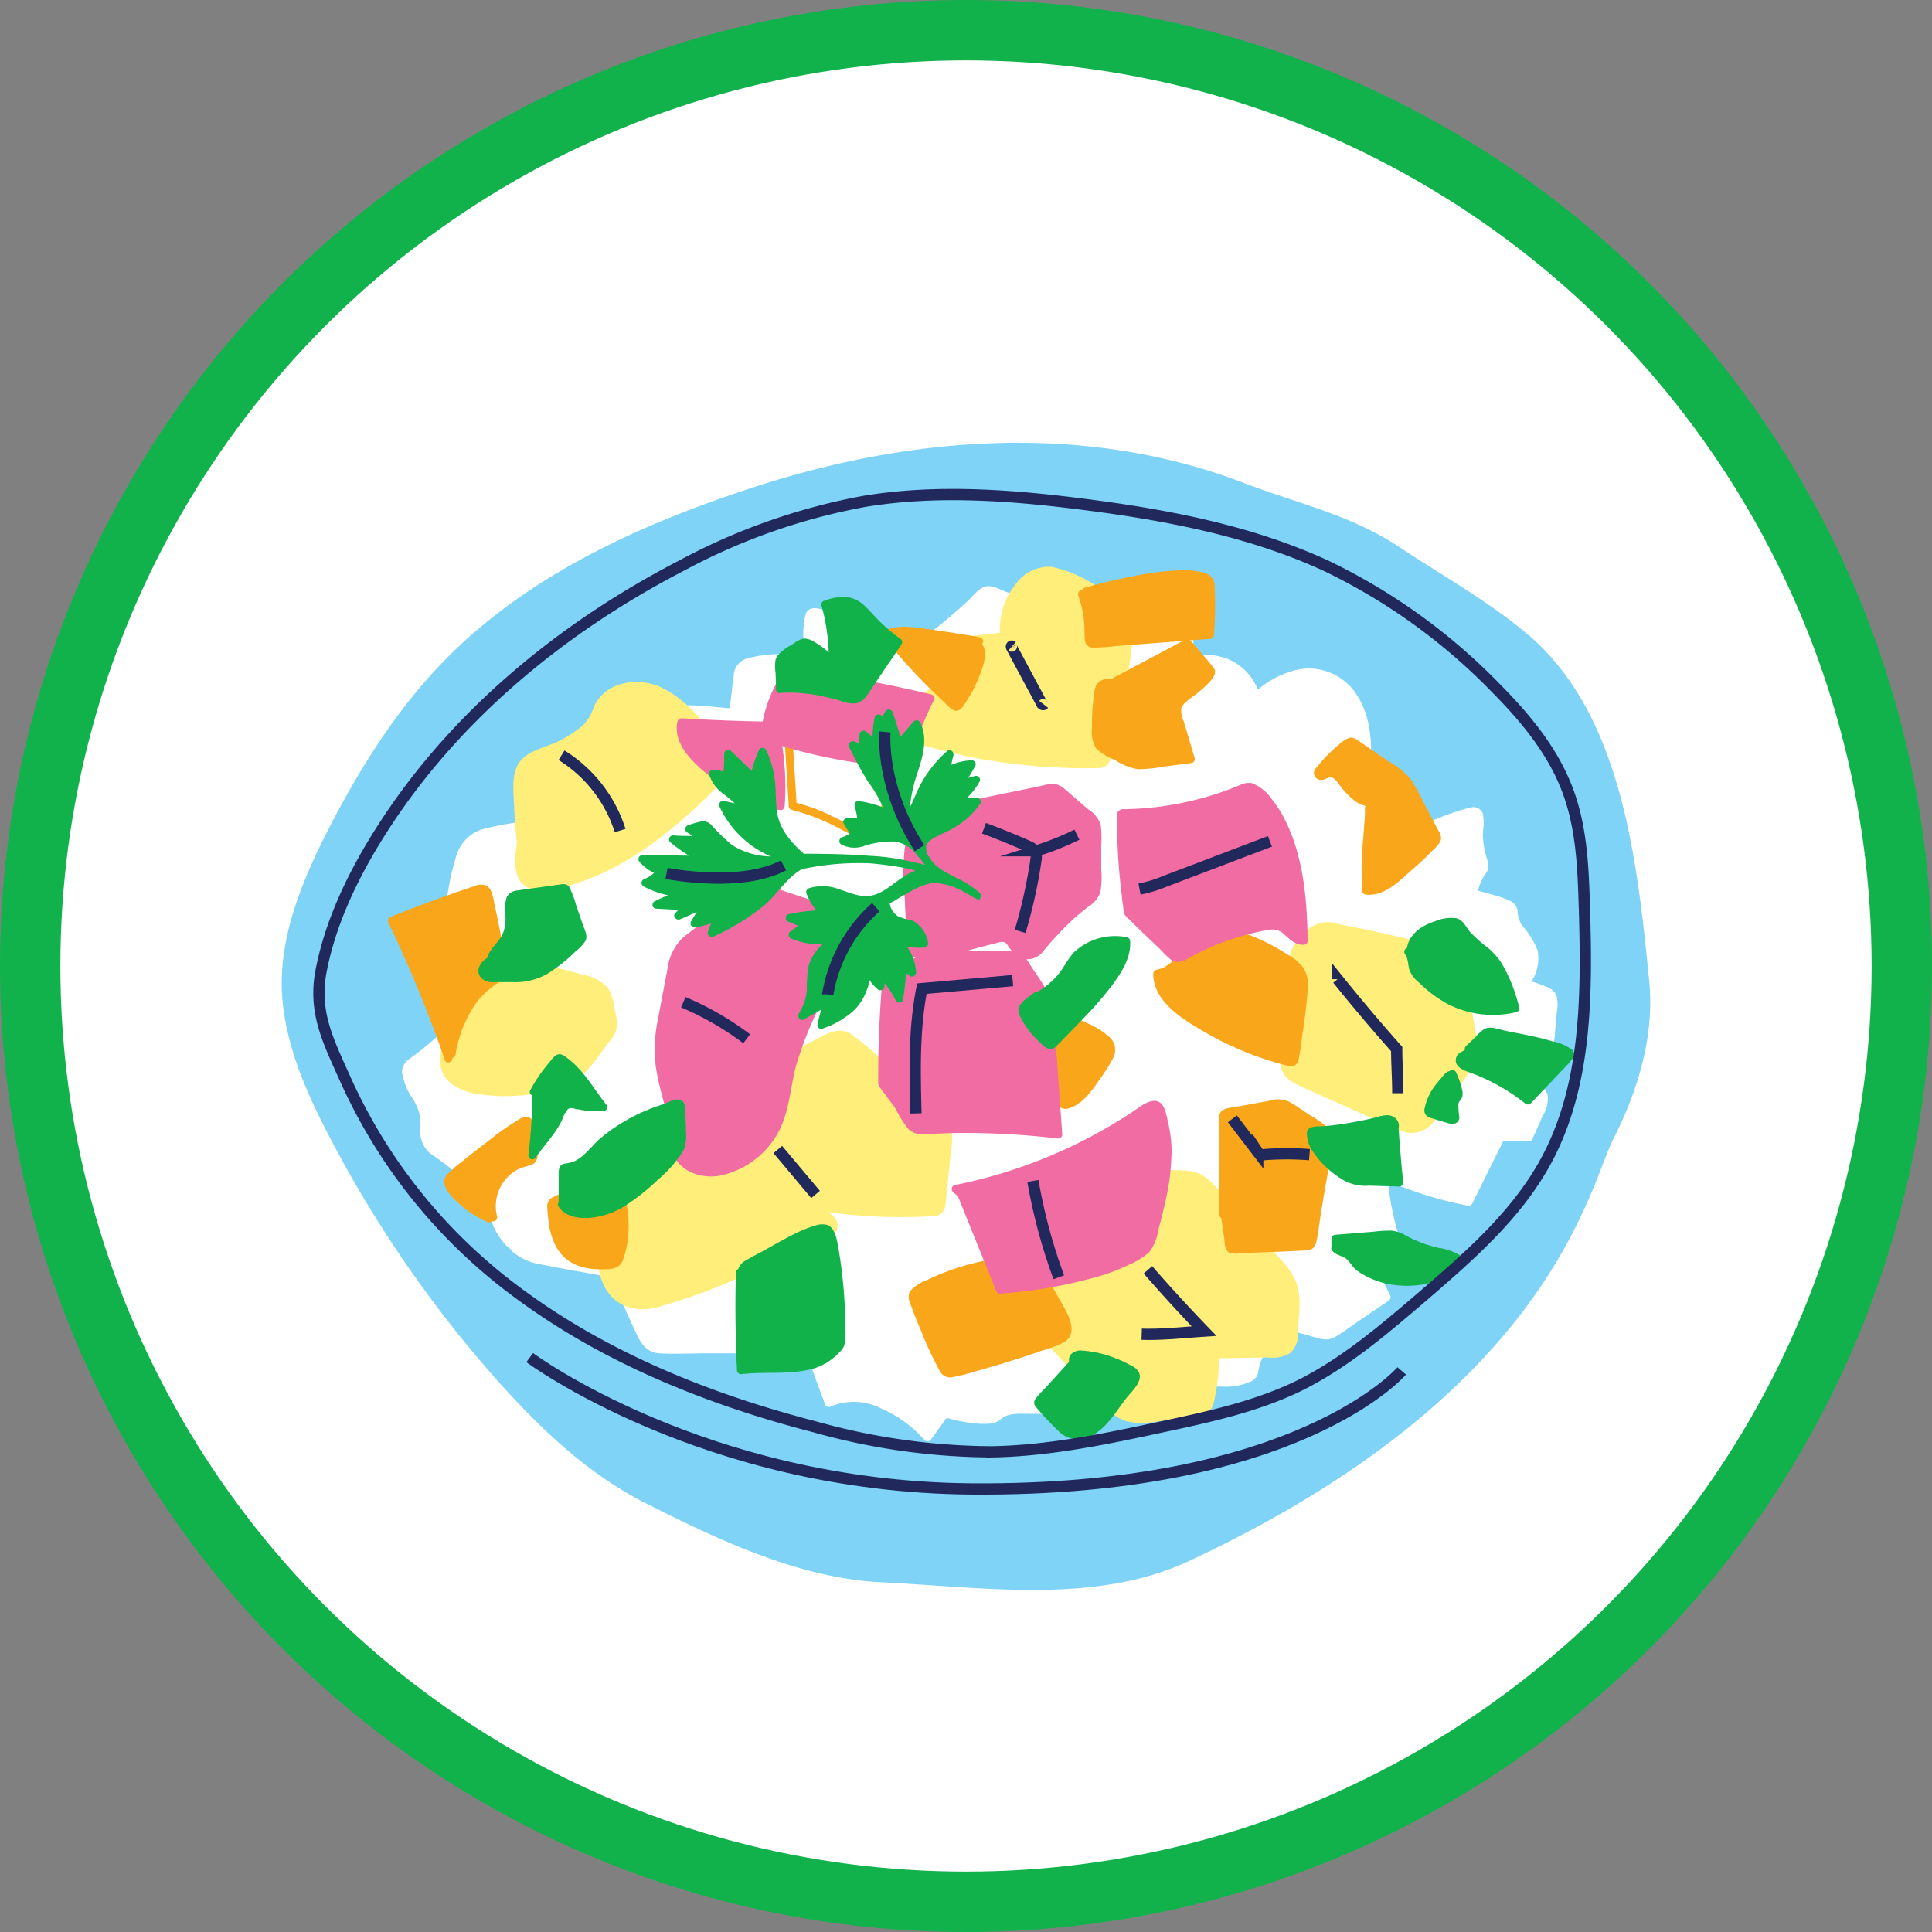
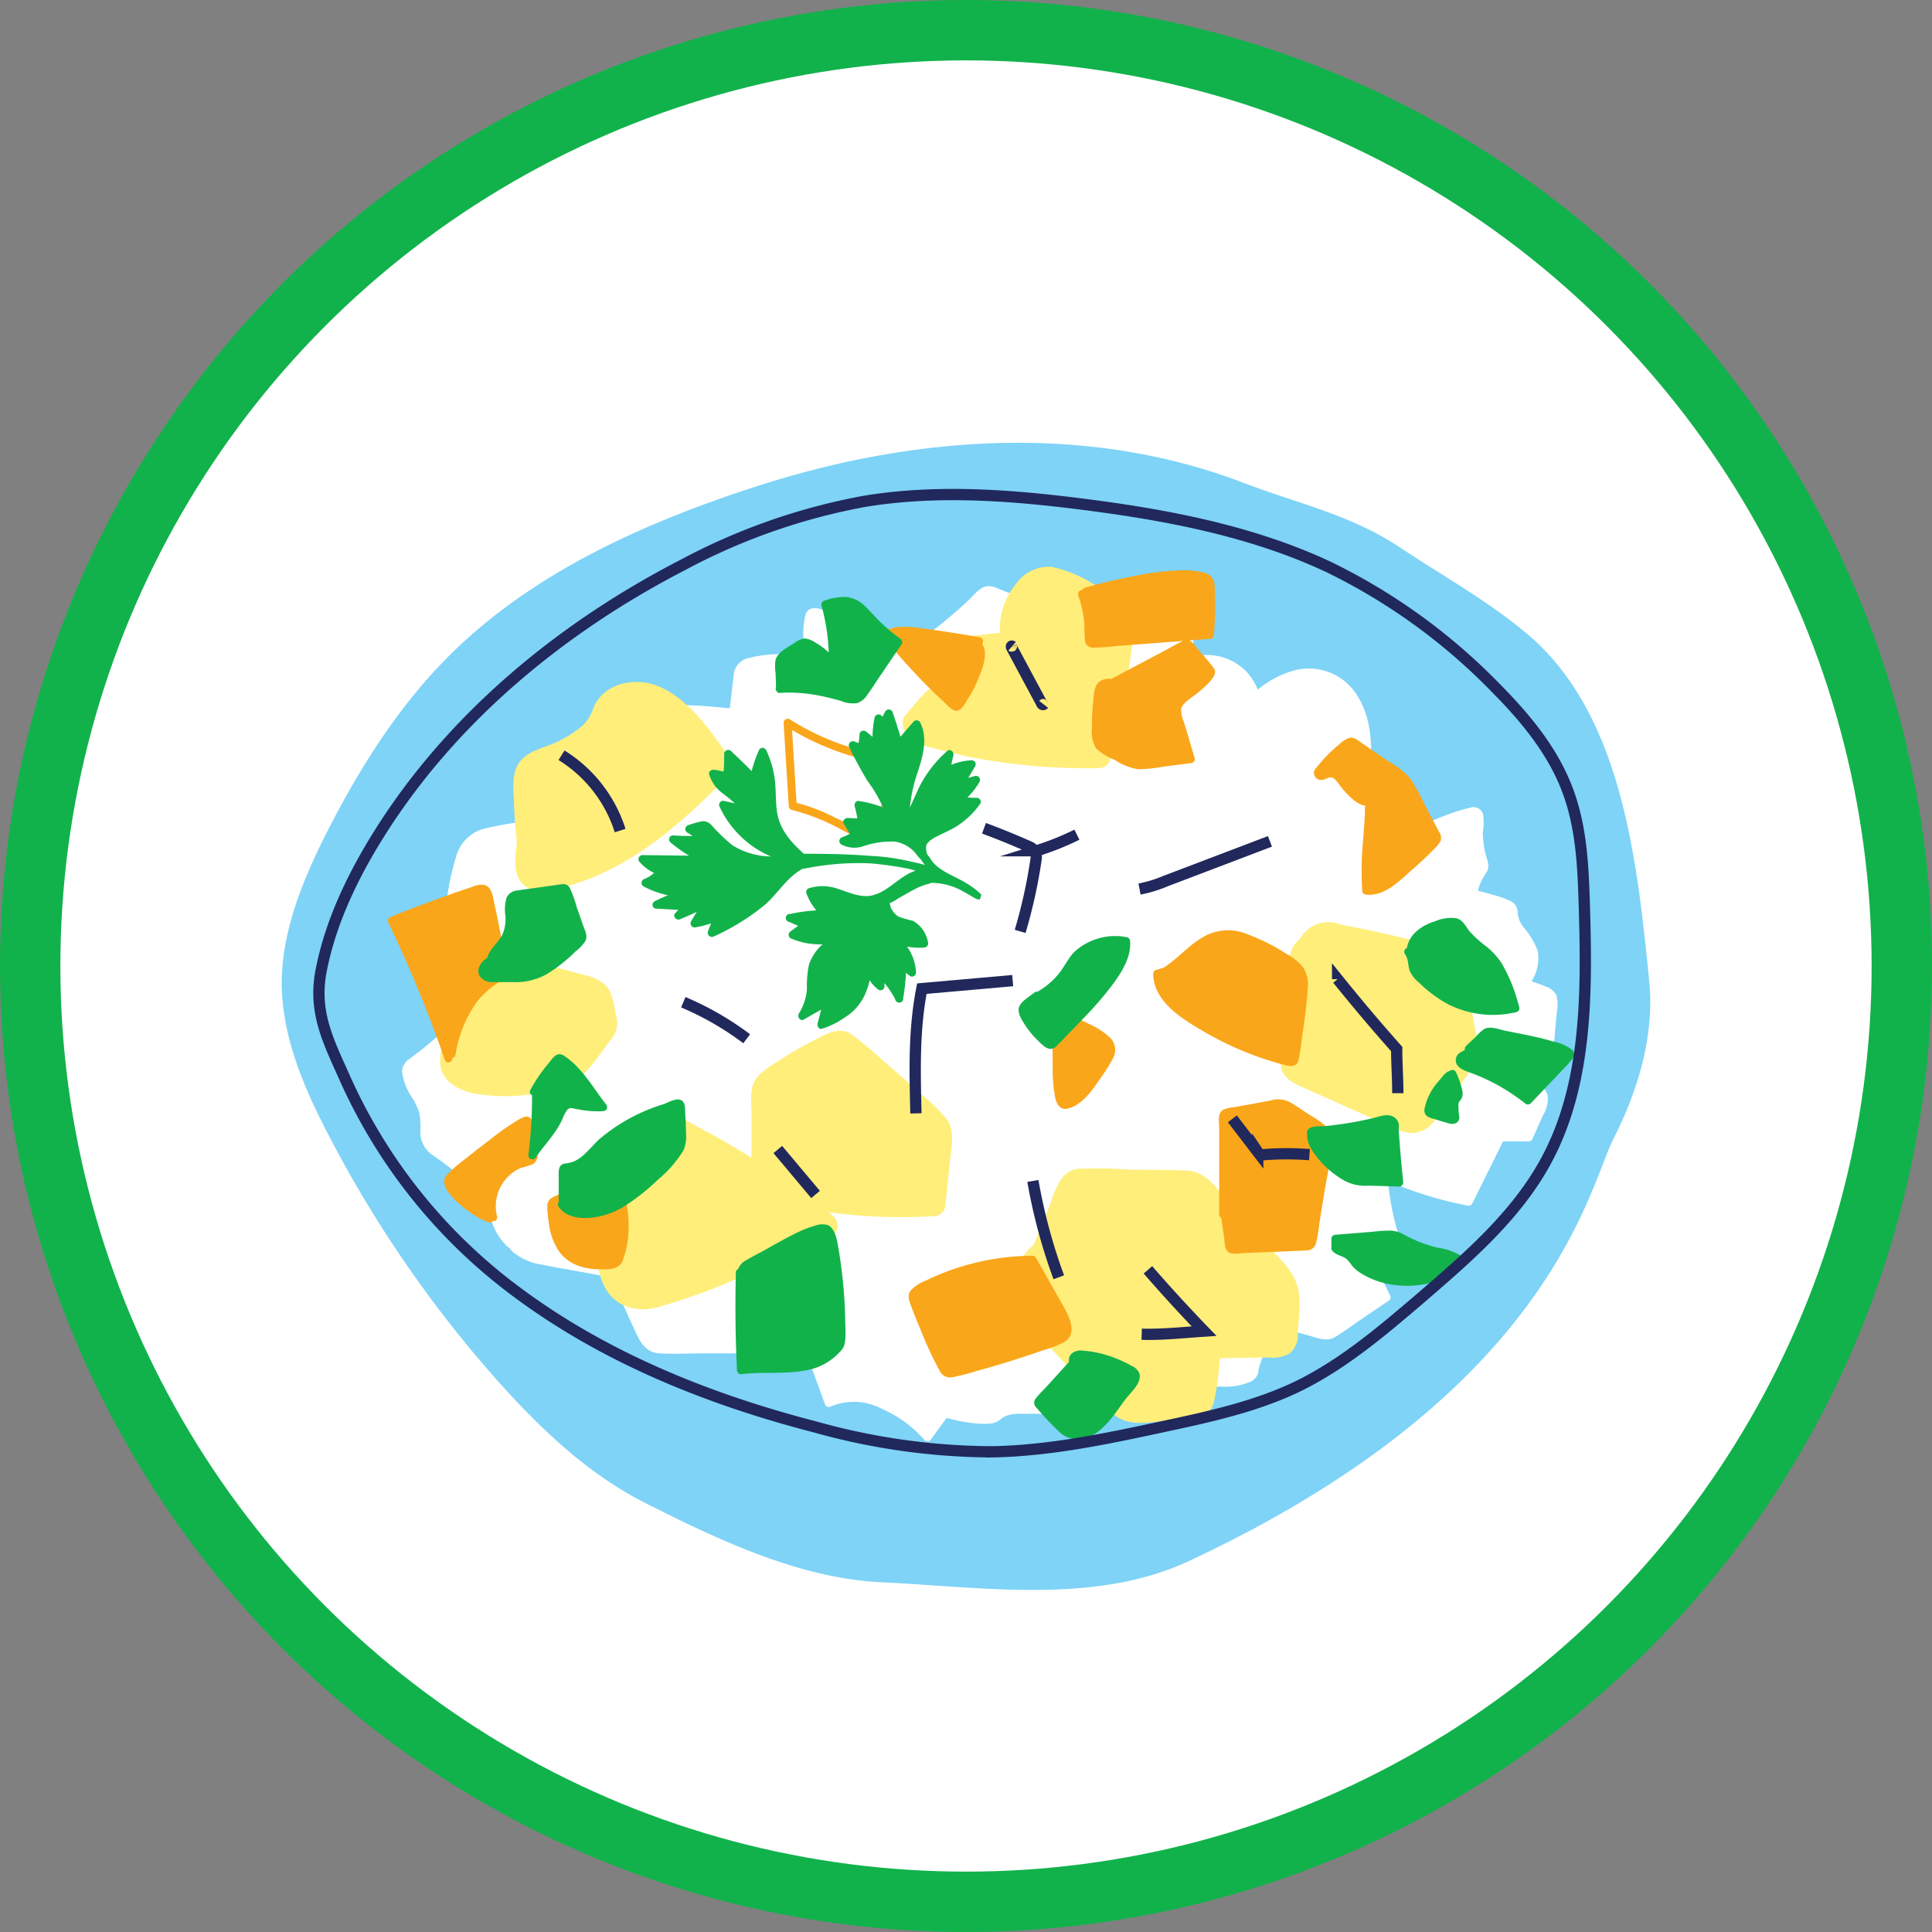
<svg xmlns="http://www.w3.org/2000/svg" width="96" height="96" fill="none" viewBox="0 0 96 96">
  <rect x="0" y="0" width="96" height="96" fill="#808080" stroke="none" />
  <circle cx="48" cy="48" r="46.5" fill="#fff" stroke="#11B24B" stroke-width="3" />
  <g clip-path="url(#a)">
    <path fill="#7ED3F7" d="M81.948 48.738c.27 2.714-.55 5.436-1.785 7.866-1.234 2.43-3.087 12.563-21.087 20.964-4.661 2.175-10.194 1.297-15.328 1.05-4.036-.2-8.039-2.096-11.648-3.916-2.896-1.46-5.294-3.747-7.449-6.177a59.778 59.778 0 0 1-8.365-12.204c-1.091-2.1-2.04-4.294-2.25-6.629-.243-2.721.76-5.391 1.955-7.838 1.666-3.344 3.641-6.576 6.278-9.222 4.135-4.139 9.632-6.613 15.18-8.42 7.932-2.59 16.568-3.201 24.351-.216 2.74 1.045 5.378 1.596 7.82 3.244 2.198 1.457 4.528 2.742 6.52 4.478 4.462 4.006 5.21 11.034 5.808 17.02Z" />
    <path fill="#fff" d="M70.365 42.137c-.255 0-.303.4-.048.4s.302-.4.048-.4Z" />
    <path fill="#fff" d="M77.335 49.444a.905.905 0 0 0-.537-.427 6.046 6.046 0 0 0-.698-.251 2.17 2.17 0 0 0 .311-1.512 3.99 3.99 0 0 0-.745-1.226 1.385 1.385 0 0 1-.255-.674.627.627 0 0 0-.29-.547 4.568 4.568 0 0 0-.94-.343c-.243-.076-.49-.14-.741-.203.076-.313.21-.609.398-.87.215-.312.088-.555 0-.886a4.231 4.231 0 0 1-.155-1.162 2.63 2.63 0 0 0 0-.918.503.503 0 0 0-.626-.295c-.357.088-.71.195-1.055.32a14.06 14.06 0 0 0-1.626.706c-.541-1.09-1.075-2.215-2.262-2.63.056-1.385.083-2.838-.717-4.03a2.812 2.812 0 0 0-3.207-1.146 4.86 4.86 0 0 0-1.693.918 2.678 2.678 0 0 0-2.525-1.72c-.307 0-.654.127-.685-.284 0-.275.04-.55 0-.826-.06-.595-.566-.886-1.1-1.017a12.972 12.972 0 0 0-2.286-.276c-.797-.052-1.594-.076-2.39-.128a17.425 17.425 0 0 1-2.319-.283 9.218 9.218 0 0 1-1.17-.315c-.315-.108-.694-.355-1.036-.28-.343.076-.65.491-.904.73-.335.308-.678.611-1.028.903-.574.483-1.195.934-1.785 1.373a4.732 4.732 0 0 0-1.653-.168h-.024a3.524 3.524 0 0 0-.346-.38c-.275-.247-.598-.23-.925-.358a3.053 3.053 0 0 1-.796-.595c-.335-.271-1.335-.758-1.506-.072a3.934 3.934 0 0 0 .04 1.96 9.29 9.29 0 0 0-1.362-.028 6.248 6.248 0 0 0-1.594.22.928.928 0 0 0-.649.873c-.068.527-.127 1.054-.191 1.596-.725-.06-1.458-.147-2.18-.151a1.17 1.17 0 0 0-.796.24 1.4 1.4 0 0 0-.378.73 2.1 2.1 0 0 1-.904 1.297 8.441 8.441 0 0 1-1.526.714 8.165 8.165 0 0 0-1.566.83c-.537.375-1.035.798-1.569 1.197-.509.39-1.092.67-1.713.826-.578.08-1.152.195-1.717.343a1.99 1.99 0 0 0-1.274 1.43c-.249.812-.41 1.65-.478 2.497a.184.184 0 0 0-.076.236 8.273 8.273 0 0 1 .65 3.628 5.239 5.239 0 0 1-.291 1.755 1.993 1.993 0 0 1-.634.675l-.796.67-.682.515a.798.798 0 0 0-.358.63 3.1 3.1 0 0 0 .553 1.365c.134.222.238.459.311.707.048.28.064.566.048.85a1.374 1.374 0 0 0 .641 1.241 12.659 12.659 0 0 1 2.753 2.526c.059.755.387 1.463.924 1.995a.2.2 0 0 0 .1.052c.055.086.12.163.195.232.416.335.916.55 1.446.618.717.148 1.438.272 2.159.4.338.063.68.123 1.02.191.21.04.258.12.346.307.088.188.163.364.247.543.307.683.61 1.369.928 2.043.235.5.538.89 1.127.922.745.044 1.51 0 2.259 0h5.039c.305.846.615 1.695.928 2.546a.196.196 0 0 0 .263.104 2.963 2.963 0 0 1 2.55.104c.81.353 1.534.88 2.119 1.544a.203.203 0 0 0 .314 0l.45-.618.227-.308c.084-.115.076-.175.211-.14.471.13.953.216 1.438.26.211.014.423.014.634 0a.978.978 0 0 0 .561-.251c.399-.312.984-.228 1.446-.236h.745a2.78 2.78 0 0 1 .833 0c.163.048.287.156.47.124a.797.797 0 0 0 .462-.351 2.61 2.61 0 0 0 .45-.81c.024-.072.048-.28.123-.32.132-.021.267-.021.399 0h4.82a.202.202 0 0 0 .167-.083c.335.06.675.09 1.016.087a3.118 3.118 0 0 0 1.49-.267.69.69 0 0 0 .326-.4 3.1 3.1 0 0 1 .2-.73c.27-.518.561-1.025.844-1.536l1.402.375c.446.116.932.356 1.362.104.43-.251.873-.587 1.303-.878l1.398-.95a.2.2 0 0 0 .06-.235c-.35-.707-.705-1.417-1.056-2.127.415-.224.88-.338 1.35-.331a.199.199 0 0 0 .208-.276 13.29 13.29 0 0 1-.614-2.961c1.28.553 2.615.963 3.984 1.225a.21.21 0 0 0 .21-.123l1.522-3.073h1.251a.21.21 0 0 0 .211-.124l.518-1.165a1.6 1.6 0 0 0 .235-1.018 1.098 1.098 0 0 0-.948-.722c.231-.348.554-.627.817-.95.318-.425.493-.941.498-1.473l.091-.982a1.852 1.852 0 0 0-.024-.837Z" />
    <path fill="#FFEE7A" d="M64.41 63.735c-.295-.798-1.052-1.416-1.594-2.027-.622-.702-1.239-1.405-1.86-2.103-.622-.698-1.052-1.385-1.992-1.437-.94-.052-1.868-.032-2.788-.048a23.635 23.635 0 0 0-2.605-.04c-.968.096-1.195 1.285-1.498 2.032l-.713 1.756c-1.06.798-1.064 2.358-.47 3.448a8.7 8.7 0 0 0 1.418 1.78l1.884 1.995c.522.547 1.063 1.357 1.836 1.54.773.184 1.677-.043 2.434-.107.757-.064 1.621.028 1.856-.85.158-.717.254-1.446.287-2.18l2.39-.043c.378.053.762-.019 1.096-.204a1.196 1.196 0 0 0 .398-.974c.028-.802.219-1.763-.08-2.538Zm-17.348-8.097a9.359 9.359 0 0 0-1.442-1.393 44.242 44.242 0 0 0-1.65-1.46c-.524-.49-1.075-.95-1.648-1.381-.63-.431-1.275-.02-1.864.283-.618.317-1.219.664-1.801 1.042-.486.32-1.075.638-1.263 1.229a3.629 3.629 0 0 0-.051 1.137v2.439c-.132-.084-.26-.172-.399-.252a38.87 38.87 0 0 0-2.314-1.309c-.713-.395-1.51-.953-2.307-.45-1.195.718-1.96 2.182-2.278 3.487a6.42 6.42 0 0 0-.167 1.848 4.598 4.598 0 0 0-.064 2.478c.334 1.333 1.442 1.956 2.788 1.64a29.876 29.876 0 0 0 4.318-1.572 71.416 71.416 0 0 0 4.346-1.96.602.602 0 0 0 .116-1.029l-.224-.18c1.77.239 3.56.301 5.342.188a.601.601 0 0 0 .474-.51l.231-2.256c.068-.678.255-1.428-.143-2.019Zm26.21-4.665c-.123-.682-.25-1.36-.374-2.043-.092-.515-.116-1.15-.546-1.513-.43-.363-1.08-.399-1.593-.55a61.603 61.603 0 0 0-4.175-.934 1.591 1.591 0 0 0-1.991.73 1.304 1.304 0 0 0-.506.878 27.05 27.05 0 0 0-.427 3.8 5.996 5.996 0 0 0 0 1.707c.148.587.662.798 1.164 1.022l3.585 1.596a6.31 6.31 0 0 0 1.553.623 1.431 1.431 0 0 0 1.358-.655c.399-.49.73-1.026 1.088-1.536.378-.451.696-.95.944-1.485.203-.527 0-1.113-.08-1.64Zm-42.662-.511c-.103-.459-.155-1.054-.453-1.433A2.141 2.141 0 0 0 29 48.443a32.521 32.521 0 0 0-1.517-.4 13.623 13.623 0 0 0-2.729-.33c-1.083 0-1.689.826-2.103 1.74a5.036 5.036 0 0 0-.43 1.943 3.028 3.028 0 0 0-.355 1.225c-.044 1.022.773 1.5 1.661 1.708a9.249 9.249 0 0 0 2.677.072 4.556 4.556 0 0 0 2.514-.798c.657-.515 1.091-1.25 1.593-1.892a1.27 1.27 0 0 0 .299-1.249Zm25.614-20.153a2.39 2.39 0 0 0-.825-.67 15.47 15.47 0 0 0-1.08-.627 6.466 6.466 0 0 0-2.079-.85 2.03 2.03 0 0 0-1.792.898c-.43.537-.69 1.19-.75 1.875a1.65 1.65 0 0 0 0 .507l-.17.02-1.271.14a.613.613 0 0 0-.51.678c.028.603.052 1.197.076 1.812h-.618a2.292 2.292 0 0 0-.944.12.992.992 0 0 0-.398.323c-.094.086-.18.18-.26.28l-.64.754a.616.616 0 0 0-.108.439.876.876 0 0 0 .191.459c.357.361.816.605 1.315.698.53.148 1.067.267 1.593.399a29.67 29.67 0 0 0 6.72.599.58.58 0 0 0 .474-.372 45.49 45.49 0 0 0 1.02-5.096c.063-.45.123-.902.167-1.353.08-.347.04-.71-.111-1.033ZM36.27 37.716c-.864-1.305-1.951-2.87-3.409-3.556-1.16-.547-2.788-.295-3.354.962a2.25 2.25 0 0 1-.57.945 6.175 6.175 0 0 1-1.143.743c-.593.307-1.37.427-1.852.91-.578.582-.422 1.54-.398 2.282.023.635.075 1.261.139 1.892-.14.974-.22 2.1.9 2.339a3.403 3.403 0 0 0 1.594-.196c.606-.17 1.197-.389 1.768-.654 2.414-1.118 4.382-2.934 6.222-4.825a.623.623 0 0 0 .104-.842Z" />
    <path fill="#FAA61A" d="M64.768 48.092a2.55 2.55 0 0 0-.797-.667 10.235 10.235 0 0 0-1.992-1.005 2.453 2.453 0 0 0-2.238.167c-.701.4-1.231 1.066-1.92 1.497l-.398.12c-.092.023-.12.127-.12.207.028 1.36 1.434 2.215 2.47 2.821a15.917 15.917 0 0 0 4.142 1.708c.271.068.53.048.606-.263.081-.396.14-.795.18-1.197.137-.816.233-1.637.286-2.462a1.562 1.562 0 0 0-.22-.926Zm1.191 7.933a4.674 4.674 0 0 0-.86-.61c-.331-.216-.658-.451-1-.65a1.324 1.324 0 0 0-1.004-.073l-1.195.22-.582.104a1.738 1.738 0 0 0-.538.127c-.306.172-.199.655-.199.938v4.262a.2.2 0 0 0 .104.18l.143.99c.04.263 0 .662.33.762.155.024.313.024.467 0l.689-.032 1.227-.048 1.275-.056c.29 0 .505-.084.585-.399.1-.4.136-.822.2-1.225.063-.403.13-.798.198-1.225.132-.798.32-1.62.399-2.43a1.076 1.076 0 0 0-.24-.835ZM25.153 47.98a59.795 59.795 0 0 0-.597-3.12c-.068-.32-.12-.8-.49-.89a1.003 1.003 0 0 0-.578.09l-.773.26c-1.119.4-2.226.798-3.322 1.25a.207.207 0 0 0-.103.263 63.408 63.408 0 0 1 2.816 6.84c.076.224.398.108.37-.104a.195.195 0 0 0 .156-.155 6.143 6.143 0 0 1 1.091-2.666c.279-.334.602-.628.96-.874.165-.087.312-.203.434-.343a.732.732 0 0 0 .036-.551Zm19.244-9.219a1.374 1.374 0 0 0-1.032-1.309.184.184 0 0 0-.087-.044 12.61 12.61 0 0 1-4.024-1.66.203.203 0 0 0-.314.192c.083 1.38.167 2.757.255 4.138a.203.203 0 0 0 .17.172c.853.22 1.673.547 2.443.974.38.208.78.378 1.195.506.398.096.581-.143.737-.459.422-.77.648-1.632.657-2.51Zm-.434.595c-.068.35-.164.695-.287 1.03a9.084 9.084 0 0 1-.2.494c-.071.16-.13.4-.262.471-.132.072-.426-.12-.546-.171l-.438-.196-.904-.439a8.581 8.581 0 0 0-1.745-.65 767.867 767.867 0 0 1-.223-3.62 13.098 13.098 0 0 0 3.557 1.453.191.191 0 0 0 .2.107c.816-.084.947.95.848 1.529v-.008ZM52.87 64.96l-1.367-2.418a.171.171 0 0 0-.043-.048.148.148 0 0 0-.152-.096 12.38 12.38 0 0 0-4.302.799 11.78 11.78 0 0 0-.984.427 1.904 1.904 0 0 0-.796.534c-.16.252-.036.523.06.77.143.4.294.759.453 1.134.277.714.6 1.408.968 2.08a.566.566 0 0 0 .622.29c.404-.078.803-.18 1.195-.307a47.467 47.467 0 0 0 3.254-1.013 5.86 5.86 0 0 0 1.088-.415c.673-.4.302-1.198.004-1.737Zm-21.794-5.379a1.966 1.966 0 0 0-.266-.73.374.374 0 0 0-.22-.128.171.171 0 0 0-.203-.128c-.514.092-1.022.216-1.521.371a6.61 6.61 0 0 0-1.438.547.48.48 0 0 0-.235.463c.01.258.036.515.075.77.047.458.191.9.423 1.297.474.798 1.342 1.038 2.21 1.03.399 0 .853 0 1.036-.423a4.6 4.6 0 0 0 .29-1.449 5.297 5.297 0 0 0-.15-1.62Zm-4.572-3.687c-.044-.16-.076-.336-.26-.4-.182-.063-.485.148-.664.256-.433.272-.85.569-1.247.89-.434.331-.865.666-1.295 1.01-.191.151-.398.303-.561.466-.164.164-.375.3-.399.515-.067.447.458.938.75 1.197.415.372.887.675 1.397.898a.17.17 0 0 0 .207-.04h.104a.2.2 0 0 0 .167-.223 2.078 2.078 0 0 1 1.171-2.426 5.91 5.91 0 0 0 .61-.192.503.503 0 0 0 .227-.439 4.74 4.74 0 0 0-.207-1.512Zm28.668-4.322a3.835 3.835 0 0 0-1.083-.703 10.04 10.04 0 0 0-1.355-.57.187.187 0 0 0-.123 0 .618.618 0 0 0-.08-.024.2.2 0 0 0-.223.171c-.024.93 0 1.864 0 2.794.002.442.045.882.127 1.317.068.31.247.614.614.53.685-.16 1.195-.862 1.557-1.404.259-.347.492-.713.697-1.094a.868.868 0 0 0-.131-1.017ZM48.798 32a.207.207 0 0 0-.115-.338 91.604 91.604 0 0 0-2.55-.4c-.697-.087-1.493-.255-2.154.084a.204.204 0 0 0-.072.312 29.827 29.827 0 0 0 1.685 1.931c.295.311.597.615.908.91l.474.447c.122.144.269.265.434.355.323.116.538-.339.673-.555.21-.321.386-.662.53-1.017.18-.44.526-1.261.188-1.728Zm11.496 1.174c-.246-.331-.541-.638-.796-.954-.124-.143-.235-.323-.398-.399l1.047-.076a.207.207 0 0 0 .171-.175 18.61 18.61 0 0 0 .036-2.454.651.651 0 0 0-.49-.65 4.028 4.028 0 0 0-1.155-.129c-.803.028-1.603.126-2.39.292a27.93 27.93 0 0 0-2.418.574.152.152 0 0 0-.111.108.215.215 0 0 0-.212.28c.125.354.215.72.267 1.093.052.355.032.706.06 1.061a.4.4 0 0 0 .422.436 9.796 9.796 0 0 0 1.132-.08l3.33-.252c-.359.16-.701.371-1.048.55l-2.525 1.338a.795.795 0 0 0-.61.151c-.259.224-.25.667-.287.974a11.41 11.41 0 0 0-.06 1.33c-.043.346.03.697.208.997.272.25.59.445.936.575a2.93 2.93 0 0 0 1.135.458 7.46 7.46 0 0 0 1.299-.131l1.366-.176a.2.2 0 0 0 .151-.275c-.12-.4-.243-.822-.366-1.233-.056-.188-.116-.375-.171-.567a1.317 1.317 0 0 1-.124-.623c.072-.29.522-.554.749-.734.262-.202.506-.426.729-.67.151-.216.307-.411.123-.639Zm11.202 8.141-.717-1.357c-.2-.435-.43-.857-.69-1.26a4.195 4.195 0 0 0-1.115-.879l-1.33-.913c-.171-.116-.35-.28-.57-.248-.212.07-.403.193-.557.355a6.78 6.78 0 0 0-1.06 1.082.515.515 0 0 0-.16.231.351.351 0 0 0 .399.423c.167 0 .31-.16.474-.116.163.044.299.244.398.38.201.275.435.525.698.742.12.098.255.178.398.24.036 0 .171.04.191.071a.152.152 0 0 0-.032.148v.195c-.02.427-.056.85-.087 1.277-.082.863-.098 1.73-.048 2.594a.2.2 0 0 0 .171.172c.912.1 1.63-.63 2.263-1.197a15.55 15.55 0 0 0 1.06-.99c.154-.136.288-.293.397-.467a.528.528 0 0 0-.083-.483Z" />
-     <path fill="#F06CA3" d="M44.93 38.147a.203.203 0 0 0 .212-.124 17.972 17.972 0 0 1 1.274-3.253c.064-.127-.051-.243-.163-.27a60.85 60.85 0 0 0-7.086-1.266.19.19 0 0 0-.183.08 6.316 6.316 0 0 0-1.084 2.538 96.373 96.373 0 0 1-4.015-.16.207.207 0 0 0-.223.172c-.251 1.221.968 2.195 1.8 2.865.931.82 2.08 1.35 3.306 1.525a.199.199 0 0 0 .22-.176 13.55 13.55 0 0 0-.116-3.005c1.972.589 4.005.949 6.059 1.074ZM58.032 55.73c-.072-.311-.14-.798-.434-.97-.295-.171-.705.06-.976.248a21.5 21.5 0 0 1-1.096.714 24.755 24.755 0 0 1-8.066 3.16.203.203 0 0 0-.092.36l.232.203a3550.82 3550.82 0 0 0 1.904 4.713.199.199 0 0 0 .207.12 23.73 23.73 0 0 0 5.158-.938 9.93 9.93 0 0 0 1.195-.483 3.638 3.638 0 0 0 1.032-.63c.241-.314.396-.685.45-1.078.123-.447.239-.898.339-1.352a11.57 11.57 0 0 0 .33-2.678 6.445 6.445 0 0 0-.183-1.39Zm-5.473.842a.202.202 0 0 0 .223-.224l-.251-3.523c-.044-.571-.084-1.142-.123-1.716a4.99 4.99 0 0 0-.232-1.553 8.506 8.506 0 0 0-.796-1.317l-.37-.574h.115a1.01 1.01 0 0 0 .713-.4 16.61 16.61 0 0 1 1.517-1.616c.244-.215.494-.423.753-.618.265-.164.466-.413.57-.707a4.46 4.46 0 0 0 .04-1.113v-1.173a5.803 5.803 0 0 0-.024-1.054 1.464 1.464 0 0 0-.63-.774l-.796-.687c-.263-.223-.542-.546-.904-.57a2.22 2.22 0 0 0-.602.091l-.669.14-1.243.256-2.262.467a1.922 1.922 0 0 0-1.677.45 2.895 2.895 0 0 0-.956 1.804 11.48 11.48 0 0 0 0 2.455c.04.925.083 1.855.127 2.793a.203.203 0 0 0 .171.172h.263c-.506.155-1.011.315-1.513.483a.198.198 0 0 0-.12.16 57.49 57.49 0 0 0-.243 5.63c0 .144.661.906.868 1.253.179.356.392.693.638 1.006a1.035 1.035 0 0 0 .892.227c.434 0 .872-.031 1.31-.04a38.922 38.922 0 0 1 5.21.272Zm-2.283-9.31h-.175l-1.992-.036c.215-.056.427-.12.642-.172l.749-.192c.094-.027.19-.048.286-.063.184 0 .24.107.327.243.088.136.136.144.163.22Zm-8.066-1.896a5.344 5.344 0 0 0-.996-.343l-2.043-.675c-.33-.108-.657-.235-.996-.323a.915.915 0 0 0-.797.14c-.625.399-1.222.854-1.836 1.277-.564.354-1.107.742-1.625 1.161-.428.43-.696.993-.761 1.596l-.454 2.395a7.326 7.326 0 0 0-.124 2.338c.168 1.261.654 2.455.821 3.712a.171.171 0 0 0-.052.123c0 1.25 1.287 1.844 2.39 1.657a4.296 4.296 0 0 0 2.745-1.844c.733-1.09.749-2.37 1.063-3.592a18.66 18.66 0 0 1 1.474-3.56 16.144 16.144 0 0 0 1.402-3.483.492.492 0 0 0-.21-.58Zm21.701-4.506a5.844 5.844 0 0 0-.709-1.145 2.212 2.212 0 0 0-.98-.798.986.986 0 0 0-.6.088c-.256.103-.51.207-.766.299a14.74 14.74 0 0 1-1.533.459 15.53 15.53 0 0 1-3.538.447.236.236 0 0 0-.187.096.152.152 0 0 0-.095.151 30.728 30.728 0 0 0 .25 4.143c0 .127.032.26.052.399.004.149.028.296.072.439.066.095.145.18.235.251l.307.303.601.583.602.567c.174.193.36.374.557.542.399.3.833-.06 1.195-.243.942-.49 1.942-.858 2.976-1.097.271-.07.547-.122.825-.156a.796.796 0 0 1 .637.243c.303.256.566.551.996.511a.2.2 0 0 0 .167-.175c-.02-1.988-.191-4.079-1.063-5.907Z" />
    <path fill="#12B24B" d="M48.68 44.711c.031-.082.059-.166.083-.251l-.108-.112a4.65 4.65 0 0 0-.912-.618c-.534-.284-1.255-.563-1.55-1.13l-.083-.092c0-.023-.032-.047-.044-.071a1.076 1.076 0 0 1-.04-.44c.096-.215.43-.398.606-.474.267-.14.545-.252.796-.4.498-.296.93-.693 1.267-1.165a.2.2 0 0 0-.04-.276.198.198 0 0 0-.095-.039c-.164 0-.327 0-.49-.02.243-.233.45-.502.613-.798a.2.2 0 0 0-.215-.271c-.12.028-.239.067-.359.1.116-.184.224-.372.335-.56a.2.2 0 0 0-.187-.315 2.966 2.966 0 0 0-.984.224c.024-.154.057-.306.1-.455.047-.176-.148-.371-.311-.227a5.986 5.986 0 0 0-1.247 1.528c-.23.4-.398.862-.605 1.273a7.671 7.671 0 0 1 .398-1.776c.255-.798.502-1.644.123-2.438a.208.208 0 0 0-.264-.101.208.208 0 0 0-.082.06l-.641.74c-.124-.4-.251-.827-.399-1.234a.2.2 0 0 0-.261-.104.2.2 0 0 0-.081.064c-.06.092-.104.192-.156.288l-.04-.052a.199.199 0 0 0-.35.1 4.704 4.704 0 0 0-.1.945l-.33-.271a.204.204 0 0 0-.28.044.205.205 0 0 0-.039.096c0 .143-.028.29-.044.439-.071-.028-.147-.048-.219-.08a.202.202 0 0 0-.265.153.203.203 0 0 0 .01.114c.271.57.574 1.13.9 1.672a6.8 6.8 0 0 1 .785 1.337 5.567 5.567 0 0 0-1.195-.315c-.167-.028-.247.14-.207.275.055.192.097.389.124.587l-.47-.02c-.132 0-.291.136-.208.275.084.14.208.335.303.507l-.107.06c-.094.049-.191.09-.291.124a.2.2 0 0 0-.036.343 1.393 1.393 0 0 0 1.163.076 4.397 4.397 0 0 1 1.506-.212 1.688 1.688 0 0 1 1.139.715c.056.067.12.127.175.191.056.09.12.174.191.252-.235-.06-.47-.12-.709-.168a11.14 11.14 0 0 0-2.059-.283c-1.08-.088-2.17-.1-3.254-.104-.658-.595-1.231-1.233-1.343-2.163-.06-.5-.036-1.002-.095-1.5a4.796 4.796 0 0 0-.427-1.477.2.2 0 0 0-.293-.089.2.2 0 0 0-.073.089 6.16 6.16 0 0 0-.359 1.033 35.824 35.824 0 0 0-1.047-1.013.203.203 0 0 0-.319.135c0 .304 0 .603-.032.902a4.205 4.205 0 0 0-.498-.092c-.115 0-.255.1-.219.228.115.38.352.713.673.946.21.155.41.321.602.498l-.554-.127a.203.203 0 0 0-.207.28 4.975 4.975 0 0 0 2.55 2.485 3.703 3.703 0 0 1-1.916-.562 8.673 8.673 0 0 1-.996-.958.603.603 0 0 0-.486-.232 5.283 5.283 0 0 0-.73.208.204.204 0 0 0-.04.347c.098.053.191.113.28.18-.315 0-.63 0-.944-.028a.2.2 0 0 0-.14.359c.287.237.59.453.909.647l-2.287-.028a.203.203 0 0 0-.18.327c.202.235.45.426.73.558a1.52 1.52 0 0 1-.506.312.203.203 0 0 0 0 .367c.376.199.778.344 1.195.431a12.51 12.51 0 0 0-.634.287c-.207.1-.155.371.056.38l1.096.06-.16.17c-.139.152.072.372.24.3.282-.115.557-.243.832-.367l-.271.455a.204.204 0 0 0 .187.315c.27-.045.537-.112.797-.2l-.155.4a.207.207 0 0 0 .153.267.207.207 0 0 0 .114-.008c.927-.413 1.796-.95 2.58-1.596.63-.559 1.124-1.405 1.889-1.792a.207.207 0 0 0 .1 0 13.34 13.34 0 0 1 3.234-.255c.648.055 1.293.147 1.932.275l.322.092c-.748.22-1.302.973-2.059 1.197-.582.188-1.171-.092-1.717-.267a2.29 2.29 0 0 0-1.545-.056.203.203 0 0 0-.104.263c.114.304.28.586.49.834a7.99 7.99 0 0 0-1.298.176.2.2 0 1 0-.044.399l.434.191-.398.292a.2.2 0 0 0 .051.339 3.64 3.64 0 0 0 1.562.287 2.335 2.335 0 0 0-.677 1.018c-.08.402-.113.812-.1 1.221a2.646 2.646 0 0 1-.398 1.197c-.096.152.051.4.239.304l.868-.495c-.06.227-.12.455-.175.682-.036.124.052.312.21.272.41-.13.798-.322 1.148-.571a2.56 2.56 0 0 0 .888-.926c.16-.287.272-.596.335-.918.115.176.257.333.422.463a.203.203 0 0 0 .319-.136 1.372 1.372 0 0 1 0-.183c.202.248.38.515.53.798a.202.202 0 0 0 .227.172.201.201 0 0 0 .171-.228c.075-.414.12-.832.136-1.253l.187.148a.199.199 0 0 0 .314-.188 2.398 2.398 0 0 0-.446-1.261c.29.053.584.067.877.044a.207.207 0 0 0 .17-.227 1.518 1.518 0 0 0-.756-1.102 5.465 5.465 0 0 1-.717-.208 1.009 1.009 0 0 1-.398-.494 1.043 1.043 0 0 0-.044-.168c.155-.066.302-.149.438-.247.267-.148.53-.304.797-.443a2.94 2.94 0 0 1 .725-.28.398.398 0 0 1 .187-.044 3.233 3.233 0 0 1 1.553.451c.22.12.43.252.65.367a.162.162 0 0 1 .127.024Z" />
-     <path stroke="#21285C" stroke-miterlimit="10" stroke-width=".56" d="M33.12 43.398s3.669.735 5.812-.399m5.038-6.632s-.246 2.737 1.721 5.778m-4.561 7.264a7.431 7.431 0 0 1 2.39-4.33" />
    <path fill="#12B24B" d="M55.98 46.567a2.998 2.998 0 0 0-2.62.754c-.311.336-.495.767-.797 1.118a3.77 3.77 0 0 1-1.016.842.176.176 0 0 0-.151.04c-.235.191-.61.399-.741.678-.132.28.08.619.239.87.181.29.397.559.641.798.171.164.43.467.69.451a.443.443 0 0 0 .294-.163c.147-.144.295-.296.438-.447.283-.288.562-.579.84-.87a17.63 17.63 0 0 0 1.478-1.7c.474-.647.949-1.397.877-2.195a.2.2 0 0 0-.172-.176Zm19.491 3.424a7.99 7.99 0 0 0-.856-2.13 3.59 3.59 0 0 0-.721-.799 6.321 6.321 0 0 1-.86-.77c-.204-.252-.331-.579-.674-.667a1.989 1.989 0 0 0-1.04.148c-.649.2-1.29.622-1.41 1.329a.206.206 0 0 0-.123.132.207.207 0 0 0 .028.18c.187.263.131.542.235.83.108.233.27.437.474.594.424.42.905.777 1.43 1.061a4.947 4.947 0 0 0 3.362.4.207.207 0 0 0 .155-.308Zm-3.123 3.289a.198.198 0 0 0-.241-.106.199.199 0 0 0-.081.05.29.29 0 0 0-.1.032.982.982 0 0 0-.255.243c-.08.096-.163.192-.243.291a2.836 2.836 0 0 0-.641 1.29.399.399 0 0 0 .068.335c.095.082.21.139.334.163.267.084.534.168.797.24a.505.505 0 0 0 .334 0 .323.323 0 0 0 .196-.288 3.89 3.89 0 0 1-.048-.678c.024-.124.131-.204.18-.32a.675.675 0 0 0 0-.398 4.061 4.061 0 0 0-.3-.854Zm5.784-1.106a2.317 2.317 0 0 0-.976-.427c-.765-.235-1.561-.367-2.342-.527-.31-.063-.753-.251-1.052-.095a2.21 2.21 0 0 0-.438.399l-.478.45a.204.204 0 0 0-.056.204 2.08 2.08 0 0 0-.263.14.451.451 0 0 0-.19.375c0 .399.529.535.836.65.948.36 1.835.867 2.629 1.501a.208.208 0 0 0 .279-.04l1.824-1.92c.167-.203.454-.447.227-.71Zm-8.636 3.891a.511.511 0 0 0-.195-.535c-.283-.211-.653-.087-.96 0a17.99 17.99 0 0 1-2.514.427c-.258.024-.796-.056-.884.284-.016.334.078.665.267.941a4.672 4.672 0 0 0 1.593 1.485c.374.198.798.284 1.22.247l1.481.044a.203.203 0 0 0 .22-.227 70.318 70.318 0 0 1-.228-2.666Zm3.334 6.497a2.874 2.874 0 0 0-1.366-.559 6.412 6.412 0 0 1-1.625-.618 1.662 1.662 0 0 0-.705-.236 6.476 6.476 0 0 0-.88.052l-1.925.156a.203.203 0 0 0-.171.175v.432a.19.19 0 0 0 .032.171c.183.236.462.244.689.4.118.108.223.232.31.366.107.121.227.228.36.32a4.126 4.126 0 0 0 1.752.63 4.705 4.705 0 0 0 3.533-.974.204.204 0 0 0-.004-.315Zm-16.208 5.703a.717.717 0 0 0-.398-.4 5.73 5.73 0 0 0-.741-.354 5.448 5.448 0 0 0-1.705-.4.666.666 0 0 0-.566.188.452.452 0 0 0-.091.371l-1.088 1.198c-.183.203-.398.399-.566.622a.323.323 0 0 0 .036.459c.347.41.716.802 1.104 1.173a1.326 1.326 0 0 0 1.195.367c1.02-.207 1.593-1.285 2.19-2.047.232-.283.745-.75.63-1.177ZM42.003 65.75a24.18 24.18 0 0 0-.327-3.639c-.067-.375-.143-1.065-.553-1.241a1.022 1.022 0 0 0-.654.044c-.274.077-.54.179-.796.303-.59.28-1.156.61-1.725.926-.29.16-.59.307-.873.479a.797.797 0 0 0-.398.443.155.155 0 0 0-.111.156 65.334 65.334 0 0 0 .055 4.892.203.203 0 0 0 .227.168c1.196-.14 2.418.048 3.586-.28a2.903 2.903 0 0 0 1.294-.826.776.776 0 0 0 .263-.526c.04-.296.016-.603.012-.898Zm-7.959-10.507c0-.215 0-.53-.259-.599-.259-.067-.565.136-.796.216a8.958 8.958 0 0 0-3.235 1.768c-.255.243-.478.515-.737.746a1.954 1.954 0 0 1-.502.34c-.153.053-.312.09-.474.107-.342.076-.274.463-.279.73v1.174a.203.203 0 0 0 0 .24c.323.486.96.582 1.502.554a3.914 3.914 0 0 0 1.864-.647 10.71 10.71 0 0 0 1.546-1.237 6.08 6.08 0 0 0 1.283-1.464c.113-.268.159-.56.131-.85a16.42 16.42 0 0 0-.044-1.078Zm-5.831-.12c.143-.14.346 0 .525 0a4.77 4.77 0 0 0 1.26.088.198.198 0 0 0 .157-.124.2.2 0 0 0-.03-.2c-.606-.761-1.088-1.651-1.869-2.262-.143-.108-.326-.28-.521-.235-.196.044-.347.291-.462.427a7.455 7.455 0 0 0-.925 1.356.164.164 0 0 0 .088.24c.006.994-.054 1.987-.18 2.973a.2.2 0 0 0 .36.14c.437-.647 1.007-1.198 1.326-1.908.06-.18.151-.348.27-.495Zm.764-9.134a66.37 66.37 0 0 0-.33-.942 5.142 5.142 0 0 0-.35-.954c-.136-.212-.347-.164-.562-.132l-1.048.148c-.319.044-.637.084-.956.136a.652.652 0 0 0-.554.339c-.085.281-.11.578-.071.87a1.91 1.91 0 0 1-.16 1.025c-.23.4-.621.683-.737 1.118-.342.211-.629.654-.282 1.013a.795.795 0 0 0 .59.192h.979a3.182 3.182 0 0 0 1.677-.4 7.666 7.666 0 0 0 1.418-1.12c.2-.148.371-.33.506-.54.111-.247-.036-.518-.12-.753Zm15.794-14.228a8.7 8.7 0 0 1-.94-.77c-.295-.271-.545-.582-.836-.858a1.592 1.592 0 0 0-.908-.467 2.782 2.782 0 0 0-1.152.192.2.2 0 0 0-.12.211 9.96 9.96 0 0 1 .363 2.35 3.667 3.667 0 0 0-.68-.502 1.067 1.067 0 0 0-.527-.192 1.143 1.143 0 0 0-.513.236c-.311.192-.797.443-.92.818a2.17 2.17 0 0 0 0 .662l.023.69a.216.216 0 0 0 .024.208.167.167 0 0 0 .2.088 7.71 7.71 0 0 1 1.991.152c.343.07.681.153 1.016.251.251.107.526.144.797.108a.948.948 0 0 0 .497-.399c.192-.26.363-.53.542-.798l1.167-1.72a.203.203 0 0 0-.024-.26Z" />
    <path stroke="#21285C" stroke-miterlimit="10" stroke-width=".56" d="M48.894 41.156c.765.283 1.522.594 2.27.925a.558.558 0 0 1 .323.58 25.584 25.584 0 0 1-.796 3.619m5.931-2.103a6.45 6.45 0 0 0 1.302-.4l5.179-1.97m3.362 6.847a93.724 93.724 0 0 0 2.936 3.472c0 .739.055 1.453.055 2.195M51.324 58.68a27.362 27.362 0 0 0 1.287 4.788m-7.099-8.145c-.051-2.071-.107-4.166.295-6.198l4.513-.399m-11.671 8.393 1.876 2.234M27.902 37.528a6.83 6.83 0 0 1 2.912 3.743M56.73 66.297c1 .032 2.099-.087 3.099-.155a77.423 77.423 0 0 1-2.789-3.045m4.195-7.503 1.262 1.648a.4.4 0 0 0 .148.132.396.396 0 0 0 .167 0c.75-.058 1.504-.058 2.255 0M50.292 32.113s-.023-.02-.032 0a.06.06 0 0 0 0 .044l1.498 2.793c0 .04.072.084.1.048m-.338 7.275a13.74 13.74 0 0 0 1.991-.798M33.953 49.8a14.861 14.861 0 0 1 3.15 1.815" />
    <path stroke="#21285C" stroke-miterlimit="10" stroke-width=".56" d="M18.903 41.331c3.61-5.71 9.007-10.152 15.014-13.253a30.913 30.913 0 0 1 9.054-3.169c3.585-.59 7.27-.311 10.883.152 4.154.53 8.345 1.329 12.125 3.093a29.647 29.647 0 0 1 8.365 6.05c1.446 1.46 2.788 3.077 3.525 5 .737 1.924.797 3.935.86 5.946.124 4.279.128 8.78-1.911 12.54-1.466 2.705-3.856 4.768-6.195 6.784-1.904 1.628-3.832 3.276-6.086 4.39-2.127 1.033-4.462 1.536-6.772 2.03-2.788.6-5.624 1.198-8.488 1.246a33.008 33.008 0 0 1-8.764-1.233c-5.302-1.37-10.484-3.452-14.87-6.733a26.858 26.858 0 0 1-8.516-10.62c-.797-1.79-1.534-3.192-1.195-5.187.458-2.51 1.621-4.9 2.971-7.036Z" />
-     <path stroke="#21285C" stroke-miterlimit="10" stroke-width=".56" d="M26.32 67.459s8.624 6.409 21.91 6.525c16.283.14 21.422-5.863 21.422-5.863" />
  </g>
  <defs>
    <clipPath id="a">
      <path fill="#fff" d="M14 22h68v57H14z" />
    </clipPath>
  </defs>
</svg>